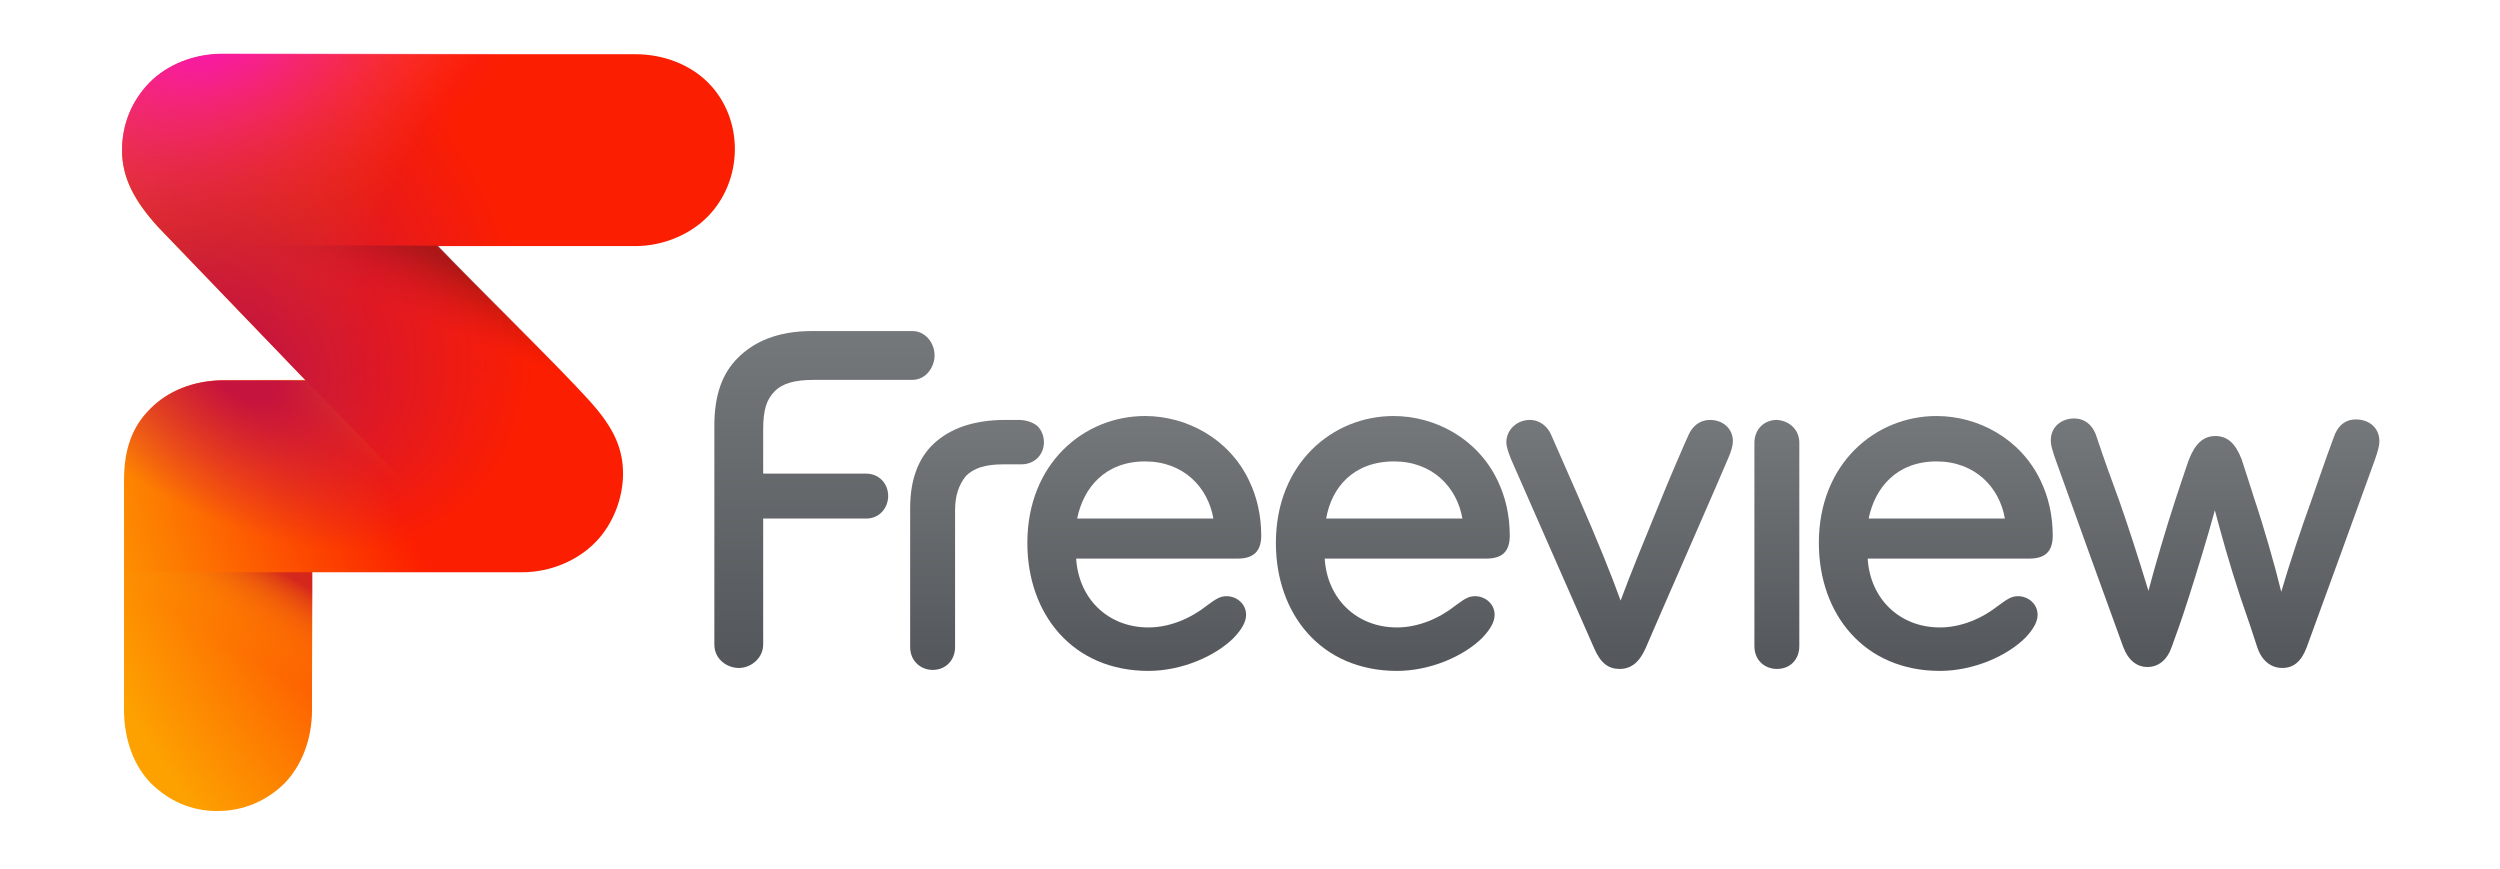
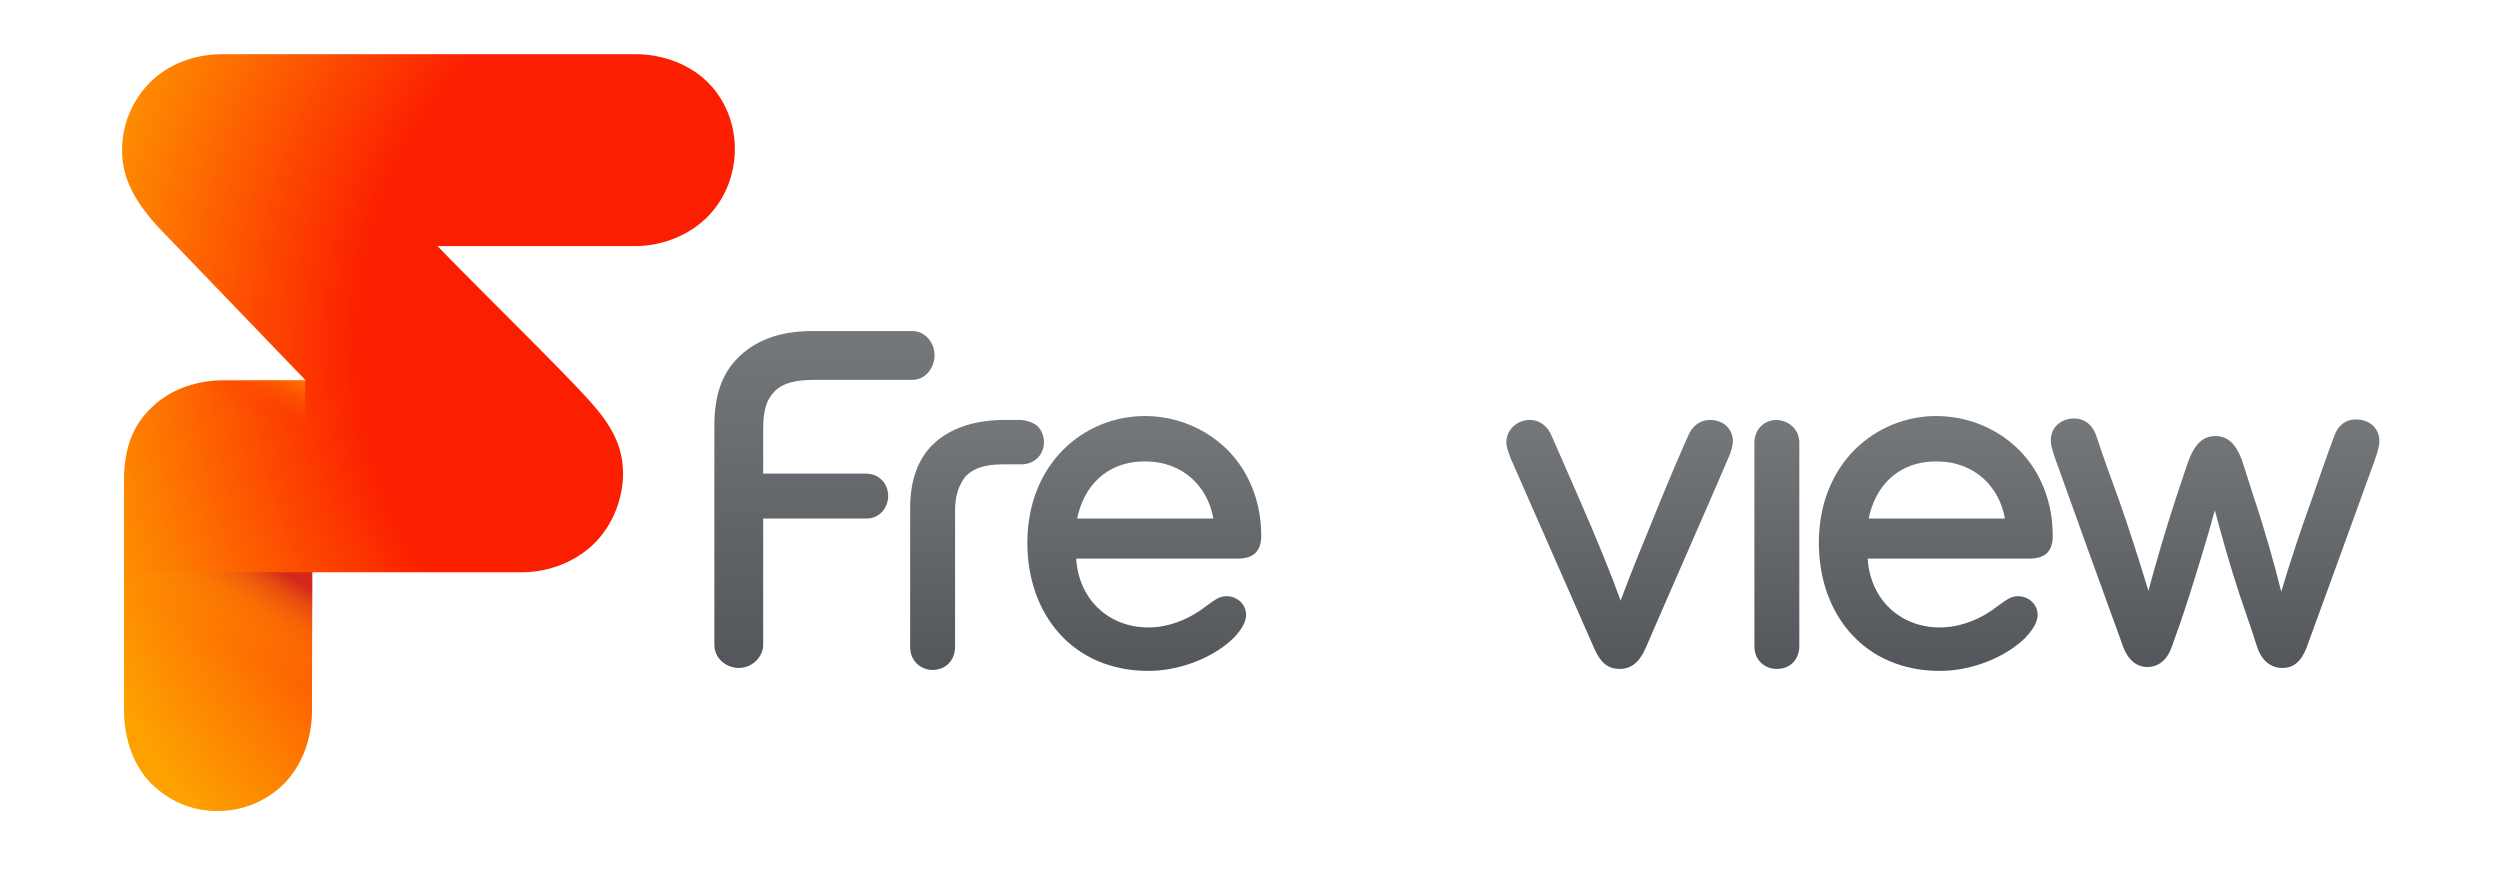
<svg xmlns="http://www.w3.org/2000/svg" version="1.1" id="Layer_1" x="0px" y="0px" viewBox="0 0 512 178" style="enable-background:new 0 0 512 178;" xml:space="preserve">
  <style type="text/css">
	.st0{fill:url(#SVGID_1_);}
	.st1{fill:url(#SVGID_00000074430728785451024510000002623375695674456732_);}
	.st2{fill:url(#SVGID_00000108272498520928562050000014720520987530281901_);}
	.st3{fill:url(#SVGID_00000034069035739861606700000017354330116594387122_);}
	.st4{fill:url(#SVGID_00000171690683121939808040000004542613670276297873_);}
	.st5{fill:url(#SVGID_00000019676995272144769550000002577035144730691991_);}
	.st6{fill:url(#SVGID_00000075155097625550997990000018056589195610799248_);}
	.st7{fill:url(#SVGID_00000140008466338864885660000010823389970274480799_);}
	.st8{fill:url(#SVGID_00000180365305490536738440000018017167839749708674_);}
	.st9{opacity:0.59;fill:url(#SVGID_00000028288877285692909140000003784660610258643371_);enable-background:new    ;}
	.st10{opacity:0.8;fill:url(#SVGID_00000147216117830526377810000001214479174825048722_);enable-background:new    ;}
	.st11{opacity:0.45;fill:url(#SVGID_00000008841971966304124840000012688815634281507498_);enable-background:new    ;}
	.st12{fill:url(#SVGID_00000170250511778021308750000005784890560507815601_);}
	.st13{fill:url(#SVGID_00000025433999445614128390000014258285699171419062_);}
</style>
  <g>
    <linearGradient id="SVGID_1_" gradientUnits="userSpaceOnUse" x1="1452.361" y1="-554.325" x2="1452.361" y2="-606.404" gradientTransform="matrix(1 0 0 1 -1218 691.7)">
      <stop offset="0" style="stop-color:#53565A" />
      <stop offset="1" style="stop-color:#75787B" />
    </linearGradient>
    <path class="st0" d="M258.3,109.7c0-4.2-0.9-8-2.5-11.3c-4.1-8.6-12.8-13.2-21.3-13.2c-12.5,0-24.1,9.7-24.1,26   c0,14.5,9.2,26.2,24.8,26.2c6.8,0,13.7-3,17.5-6.8c1.7-1.8,2.5-3.3,2.5-4.7c0-2.2-1.9-3.8-4-3.8c-1.3,0-2.1,0.5-4,1.9   c-3.4,2.7-7.7,4.5-12,4.5c-8.3,0-14.3-5.9-14.8-14.1h33.1C256.7,114.4,258.3,112.9,258.3,109.7z M234.5,94.5   c7.9,0,12.9,5.3,14,11.7h-27.9C221.9,99.8,226.4,94.5,234.5,94.5z" />
    <linearGradient id="SVGID_00000008124044668948836070000001363128066067035047_" gradientUnits="userSpaceOnUse" x1="1503.317" y1="-554.325" x2="1503.317" y2="-606.404" gradientTransform="matrix(1 0 0 1 -1218 691.7)">
      <stop offset="0" style="stop-color:#53565A" />
      <stop offset="1" style="stop-color:#75787B" />
    </linearGradient>
-     <path style="fill:url(#SVGID_00000008124044668948836070000001363128066067035047_);" d="M309.2,109.7c0-4.2-0.9-8-2.5-11.3   c-4.1-8.6-12.8-13.2-21.3-13.2c-12.5,0-24.1,9.7-24.1,26c0,14.5,9.2,26.2,24.8,26.2c6.8,0,13.7-3,17.5-6.8c1.7-1.8,2.5-3.3,2.5-4.7   c0-2.2-1.9-3.8-4-3.8c-1.3,0-2.1,0.5-4,1.9c-3.4,2.7-7.7,4.5-12,4.5c-8.3,0-14.3-5.9-14.8-14.1h33.1   C307.7,114.4,309.2,112.9,309.2,109.7z M285.5,94.5c7.9,0,12.9,5.3,14,11.7h-27.9C272.7,99.8,277.2,94.5,285.5,94.5z" />
    <linearGradient id="SVGID_00000146468046991916027450000013761033955424053682_" gradientUnits="userSpaceOnUse" x1="1614.47" y1="-554.325" x2="1614.47" y2="-606.404" gradientTransform="matrix(1 0 0 1 -1218 691.7)">
      <stop offset="0" style="stop-color:#53565A" />
      <stop offset="1" style="stop-color:#75787B" />
    </linearGradient>
    <path style="fill:url(#SVGID_00000146468046991916027450000013761033955424053682_);" d="M420.4,109.7c0-4.2-0.9-8-2.5-11.3   c-4.1-8.6-12.8-13.2-21.3-13.2c-12.5,0-24.1,9.7-24.1,26c0,14.5,9.2,26.2,24.8,26.2c6.8,0,13.7-3,17.5-6.8c1.7-1.8,2.5-3.3,2.5-4.7   c0-2.2-1.9-3.8-4-3.8c-1.3,0-2.1,0.5-4,1.9c-3.4,2.7-7.7,4.5-12,4.5c-8.3,0-14.3-5.9-14.8-14.1h33.1   C418.9,114.4,420.4,112.9,420.4,109.7z M396.6,94.5c7.9,0,12.9,5.3,14,11.7h-27.9C384,99.8,388.5,94.5,396.6,94.5z" />
    <linearGradient id="SVGID_00000132079323923520256080000016982959180286056074_" gradientUnits="userSpaceOnUse" x1="1581.948" y1="-554.704" x2="1581.948" y2="-605.595" gradientTransform="matrix(1 0 0 1 -1218 691.7)">
      <stop offset="0" style="stop-color:#53565A" />
      <stop offset="1" style="stop-color:#75787B" />
    </linearGradient>
    <path style="fill:url(#SVGID_00000132079323923520256080000016982959180286056074_);" d="M368.5,90.7v41.6c0,2.7-1.8,4.7-4.6,4.7   c-2.3,0-4.6-1.6-4.6-4.7V90.7c0-2.7,1.9-4.7,4.6-4.7C366.1,86.1,368.5,87.7,368.5,90.7z" />
    <linearGradient id="SVGID_00000163072245470896582230000002793383128382825629_" gradientUnits="userSpaceOnUse" x1="1549.608" y1="-554.704" x2="1549.608" y2="-605.607" gradientTransform="matrix(1 0 0 1 -1218 691.7)">
      <stop offset="0" style="stop-color:#53565A" />
      <stop offset="1" style="stop-color:#75787B" />
    </linearGradient>
    <path style="fill:url(#SVGID_00000163072245470896582230000002793383128382825629_);" d="M337,132.8c-1.3,2.9-3,4.2-5.3,4.2   s-3.9-1.2-5.2-4.2c-1.4-3.1-16.2-36.9-17.1-38.9c-0.6-1.6-0.9-2.5-0.9-3.3c0-2.7,2.3-4.6,4.8-4.6c2.1,0,3.7,1.4,4.4,3.1   c1.8,4.1,3.8,8.7,5.4,12.3c4.1,9.4,6.9,16.3,8.8,21.6c2-5.4,4.7-12,8.6-21.5c1-2.5,4.2-10,5.3-12.4c0.8-1.8,2.3-3.1,4.4-3.1   c2.6,0,4.7,1.7,4.7,4.4c0,0.8-0.4,2.2-0.9,3.3C353.4,95.3,338.2,129.9,337,132.8z" />
    <linearGradient id="SVGID_00000046332767368975931280000016873738482722176419_" gradientUnits="userSpaceOnUse" x1="1418.1" y1="-554.453" x2="1418.1" y2="-605.647" gradientTransform="matrix(1 0 0 1 -1218 691.7)">
      <stop offset="0" style="stop-color:#53565A" />
      <stop offset="1" style="stop-color:#75787B" />
    </linearGradient>
    <path style="fill:url(#SVGID_00000046332767368975931280000016873738482722176419_);" d="M195.6,104.5v28c0,2.7-1.9,4.7-4.6,4.7   c-2.3,0-4.6-1.7-4.6-4.7v-28.5c0-5.6,1.6-10.1,4.8-13.1c3.3-3.1,8.1-4.9,14.7-4.9h2.7c1.6,0,2.9,0.5,3.8,1.2   c0.9,0.8,1.4,2.1,1.4,3.4c0,2.2-1.6,4.5-4.7,4.5h-3.7c-3.7,0-6,0.8-7.6,2.4C196.3,99.4,195.6,101.6,195.6,104.5z" />
    <linearGradient id="SVGID_00000160876150568466589620000004842872482381161602_" gradientUnits="userSpaceOnUse" x1="1386.813" y1="-554.965" x2="1386.813" y2="-623.944" gradientTransform="matrix(1 0 0 1 -1218 691.7)">
      <stop offset="0" style="stop-color:#53565A" />
      <stop offset="1" style="stop-color:#75787B" />
    </linearGradient>
    <path style="fill:url(#SVGID_00000160876150568466589620000004842872482381161602_);" d="M191.4,72.8c0,2.2-1.6,5-4.6,5h-20.1   c-3.9,0-6.5,0.7-8.1,2.4c-1.6,1.6-2.3,3.8-2.3,7.7V97h21.1c2.6,0,4.5,2,4.5,4.6c0,2.2-1.6,4.6-4.5,4.6h-21.1V132   c0,2.7-2.4,4.8-5,4.8c-2.3,0-5-1.7-5-4.8V87.2c0-6.3,1.6-10.7,4.8-13.9c3.3-3.3,8.1-5.5,15.2-5.5h20.6   C189.4,67.8,191.4,70.1,191.4,72.8z" />
    <linearGradient id="SVGID_00000014617501062776789680000016865799323776551067_" gradientUnits="userSpaceOnUse" x1="1671.556" y1="-554.709" x2="1671.556" y2="-605.611" gradientTransform="matrix(1 0 0 1 -1218 691.7)">
      <stop offset="0" style="stop-color:#53565A" />
      <stop offset="1" style="stop-color:#75787B" />
    </linearGradient>
    <path style="fill:url(#SVGID_00000014617501062776789680000016865799323776551067_);" d="M461.7,102.2c1.8,5.3,4.2,13.6,5.5,19   c1.6-5.5,4.2-13.3,6.1-18.5c1.8-5.1,2.7-7.9,4.6-13c0.8-2.5,2.4-3.8,4.6-3.8c2.7,0,4.8,1.7,4.8,4.5c0,0.7-0.2,1.7-0.9,3.7   c-2.1,5.8-12.1,33.4-14,38.5c-1.1,2.9-2.7,4.2-5,4.2c-2.3,0-4.2-1.5-5.1-4.2c-1-3.1-1.7-5.2-3.5-10.4c-2.3-7-3.9-12.8-5.2-17.7   c-1.3,4.9-3.8,13-5.3,17.7c-1.6,5-2.3,6.9-3.5,10.2c-0.9,2.7-2.7,4.2-5,4.2c-2.3,0-4-1.5-5-4.2c-1.6-4.3-12.2-33.7-13.9-38.5   c-0.6-1.8-0.9-2.7-0.9-3.7c0-2.9,2.3-4.5,4.8-4.5c2,0,3.8,1.2,4.6,3.8c1.7,5.1,2.7,7.8,4.6,13c1.7,4.8,4,11.9,6,18.5   c1.4-5.3,3.6-12.8,5.6-18.9c1.1-3.2,1.8-5.5,2.7-8c1.3-3.3,3-4.8,5.4-4.8c2.4,0,4.1,1.4,5.4,4.8C460.6,98.8,460.9,99.6,461.7,102.2   z" />
    <g>
      <radialGradient id="SVGID_00000149339737956906191360000010370440875621219505_" cx="-6002.55" cy="3071.267" r="148.099" gradientTransform="matrix(-0.961 0.276 -0.286 -0.998 -4735.146 4793.636)" gradientUnits="userSpaceOnUse">
        <stop offset="0.542" style="stop-color:#FC1E00" />
        <stop offset="0.854" style="stop-color:#FD7B01" />
        <stop offset="1" style="stop-color:#FDA101" />
      </radialGradient>
      <path style="fill:url(#SVGID_00000149339737956906191360000010370440875621219505_);" d="M32.3,46.4c-4.7-5.2-7.3-9.9-7.3-15.6    c0-5.4,2.1-10.2,5.6-13.8c3.6-3.7,9-5.9,14.9-5.9h84.6c5.9,0,11.3,2.2,14.9,5.8c3.5,3.5,5.5,8.4,5.5,13.6c0,5.4-2.1,10.3-5.5,13.8    c-3.5,3.6-9,6.1-14.9,6.1H89.6c8.3,8.6,24.9,24.8,30.6,31.1c4.9,5.3,7.4,9.7,7.4,15.5c0,5.1-2.1,10.4-5.6,14    c-3.6,3.7-9.1,6.2-15.1,6.2H63.9v28.2c0,6-2.1,11.4-5.7,15.1c-3.6,3.5-8.3,5.6-13.7,5.6s-9.9-2.1-13.5-5.6    c-3.6-3.6-5.6-9.1-5.6-15.1v-47c0-6.6,1.8-11.1,5.3-14.6c3.6-3.7,8.9-5.9,15.1-5.9h16.8L32.3,46.4z" />
      <linearGradient id="SVGID_00000028314819953641565270000013450757181487906205_" gradientUnits="userSpaceOnUse" x1="1264.158" y1="-560.177" x2="1273.31" y2="-575.956" gradientTransform="matrix(1 0 0 1 -1218 691.7)">
        <stop offset="0" style="stop-color:#FDA101;stop-opacity:0" />
        <stop offset="0.194" style="stop-color:#FB9E02;stop-opacity:0.194" />
        <stop offset="0.357" style="stop-color:#F79305;stop-opacity:0.357" />
        <stop offset="0.509" style="stop-color:#EF820B;stop-opacity:0.509" />
        <stop offset="0.654" style="stop-color:#E36912;stop-opacity:0.654" />
        <stop offset="0.795" style="stop-color:#D4491C;stop-opacity:0.795" />
        <stop offset="0.93" style="stop-color:#C32328;stop-opacity:0.93" />
        <stop offset="1" style="stop-color:#B80C2F" />
      </linearGradient>
      <path style="opacity:0.59;fill:url(#SVGID_00000028314819953641565270000013450757181487906205_);enable-background:new    ;" d="    M25.5,144.7c0,5.9,1.9,11.3,5.6,15c3.6,3.5,8.1,5.6,13.5,5.6s10.1-2.1,13.7-5.6c3.6-3.6,5.7-9.1,5.7-15v-27.5H25.5V144.7    L25.5,144.7z" />
      <linearGradient id="SVGID_00000091004733564934461080000010600320811205241753_" gradientUnits="userSpaceOnUse" x1="1285.039" y1="-594.398" x2="1293.809" y2="-610.755" gradientTransform="matrix(1 0 0 1 -1218 691.7)">
        <stop offset="0.2" style="stop-color:#FC1E00;stop-opacity:0" />
        <stop offset="0.391" style="stop-color:#FC4500;stop-opacity:0.272" />
        <stop offset="0.738" style="stop-color:#FD8701;stop-opacity:0.767" />
        <stop offset="0.901" style="stop-color:#FDA101" />
      </linearGradient>
-       <path style="opacity:0.8;fill:url(#SVGID_00000091004733564934461080000010600320811205241753_);enable-background:new    ;" d="    M45.8,77.8c-6.2,0-11.5,2.2-15.1,5.8c-3.5,3.5-5.3,7.9-5.3,14.4v19.1h38.3h37.1L62.5,77.8H45.8z" />
+       <path style="opacity:0.8;fill:url(#SVGID_00000091004733564934461080000010600320811205241753_);enable-background:new    ;" d="    M45.8,77.8c-6.2,0-11.5,2.2-15.1,5.8c-3.5,3.5-5.3,7.9-5.3,14.4v19.1h37.1L62.5,77.8H45.8z" />
      <linearGradient id="SVGID_00000051343092231720156170000010861881076371029940_" gradientUnits="userSpaceOnUse" x1="1303.138" y1="-623.527" x2="1311.135" y2="-643.32" gradientTransform="matrix(1 0 0 1 -1218 691.7)">
        <stop offset="0.12" style="stop-color:#B80C2F;stop-opacity:0" />
        <stop offset="0.232" style="stop-color:#9C0D29;stop-opacity:0.178" />
        <stop offset="0.473" style="stop-color:#65101C;stop-opacity:0.56" />
        <stop offset="0.653" style="stop-color:#431114;stop-opacity:0.846" />
        <stop offset="0.75" style="stop-color:#361211" />
      </linearGradient>
-       <path style="opacity:0.45;fill:url(#SVGID_00000051343092231720156170000010861881076371029940_);enable-background:new    ;" d="    M62.8,77.2l38.8,39.9h5.4c6,0,11.5-2.5,15.1-6.2c3.5-3.6,5.6-8.9,5.6-14c0-5.9-2.5-10.2-7.4-15.5c-5.7-6.3-22.3-22.4-30.6-31.1    H36.6L62.8,77.2z" />
      <radialGradient id="SVGID_00000091725686097299760890000010118825180951321239_" cx="-1581.515" cy="-4923.211" r="92.023" fx="-1544.126" fy="-4890.857" gradientTransform="matrix(0.681 0.732 -0.455 0.424 -1123.012 3283.135)" gradientUnits="userSpaceOnUse">
        <stop offset="8.962452e-02" style="stop-color:#C5143D" />
        <stop offset="0.91" style="stop-color:#CF1540;stop-opacity:0" />
      </radialGradient>
-       <path style="fill:url(#SVGID_00000091725686097299760890000010118825180951321239_);" d="M32.3,46.4c-4.7-5.2-7.3-9.9-7.3-15.6    c0-5.4,2.1-10.2,5.6-13.8c3.6-3.7,9-5.9,14.9-5.9h84.6c5.9,0,11.3,2.2,14.9,5.8c3.5,3.5,5.5,8.4,5.5,13.6c0,5.4-2.1,10.3-5.5,13.8    c-3.5,3.6-9,6.1-14.9,6.1H89.6c8.3,8.6,24.9,24.8,30.6,31.1c4.9,5.3,7.4,9.7,7.4,15.5c0,5.1-2.1,10.4-5.6,14    c-3.6,3.7-9.1,6.2-15.1,6.2H63.9v28.2c0,6-2.1,11.4-5.7,15.1c-3.6,3.5-8.3,5.6-13.7,5.6s-9.9-2.1-13.5-5.6    c-3.6-3.6-5.6-9.1-5.6-15.1v-47c0-6.6,1.8-11.1,5.3-14.6c3.6-3.7,8.9-5.9,15.1-5.9h16.8L32.3,46.4z" />
      <radialGradient id="SVGID_00000103252816935592781320000007418984509550034051_" cx="1826.273" cy="-360.751" r="70.237" gradientTransform="matrix(0.952 -0.307 0.181 0.56 -1630.289 770.846)" gradientUnits="userSpaceOnUse">
        <stop offset="6.134970e-02" style="stop-color:#F819A5" />
        <stop offset="0.201" style="stop-color:#F8199D;stop-opacity:0.852" />
        <stop offset="0.412" style="stop-color:#F71988;stop-opacity:0.626" />
        <stop offset="0.669" style="stop-color:#F51966;stop-opacity:0.352" />
        <stop offset="0.96" style="stop-color:#F21937;stop-opacity:4.238415e-02" />
        <stop offset="1" style="stop-color:#F21930;stop-opacity:0" />
      </radialGradient>
-       <path style="fill:url(#SVGID_00000103252816935592781320000007418984509550034051_);" d="M144.9,16.8c-3.5-3.6-9-5.8-14.9-5.8    H45.6c-5.9,0-11.3,2.2-15,5.9c-3.5,3.6-5.6,8.3-5.6,13.7c0,5.8,2.6,10.3,7.3,15.6l30.5,31.3l38.6,39.7h5.4c6,0,11.5-2.5,15.1-6.2    c3.5-3.6,5.6-8.9,5.6-14c0-5.9-2.5-10.2-7.4-15.5c-5.7-6.3-22.3-22.4-30.6-31.1h40.5c5.9,0,11.2-2.4,14.9-6.1    c3.4-3.5,5.5-8.5,5.5-13.8C150.4,25.1,148.3,20.4,144.9,16.8z" />
    </g>
  </g>
</svg>